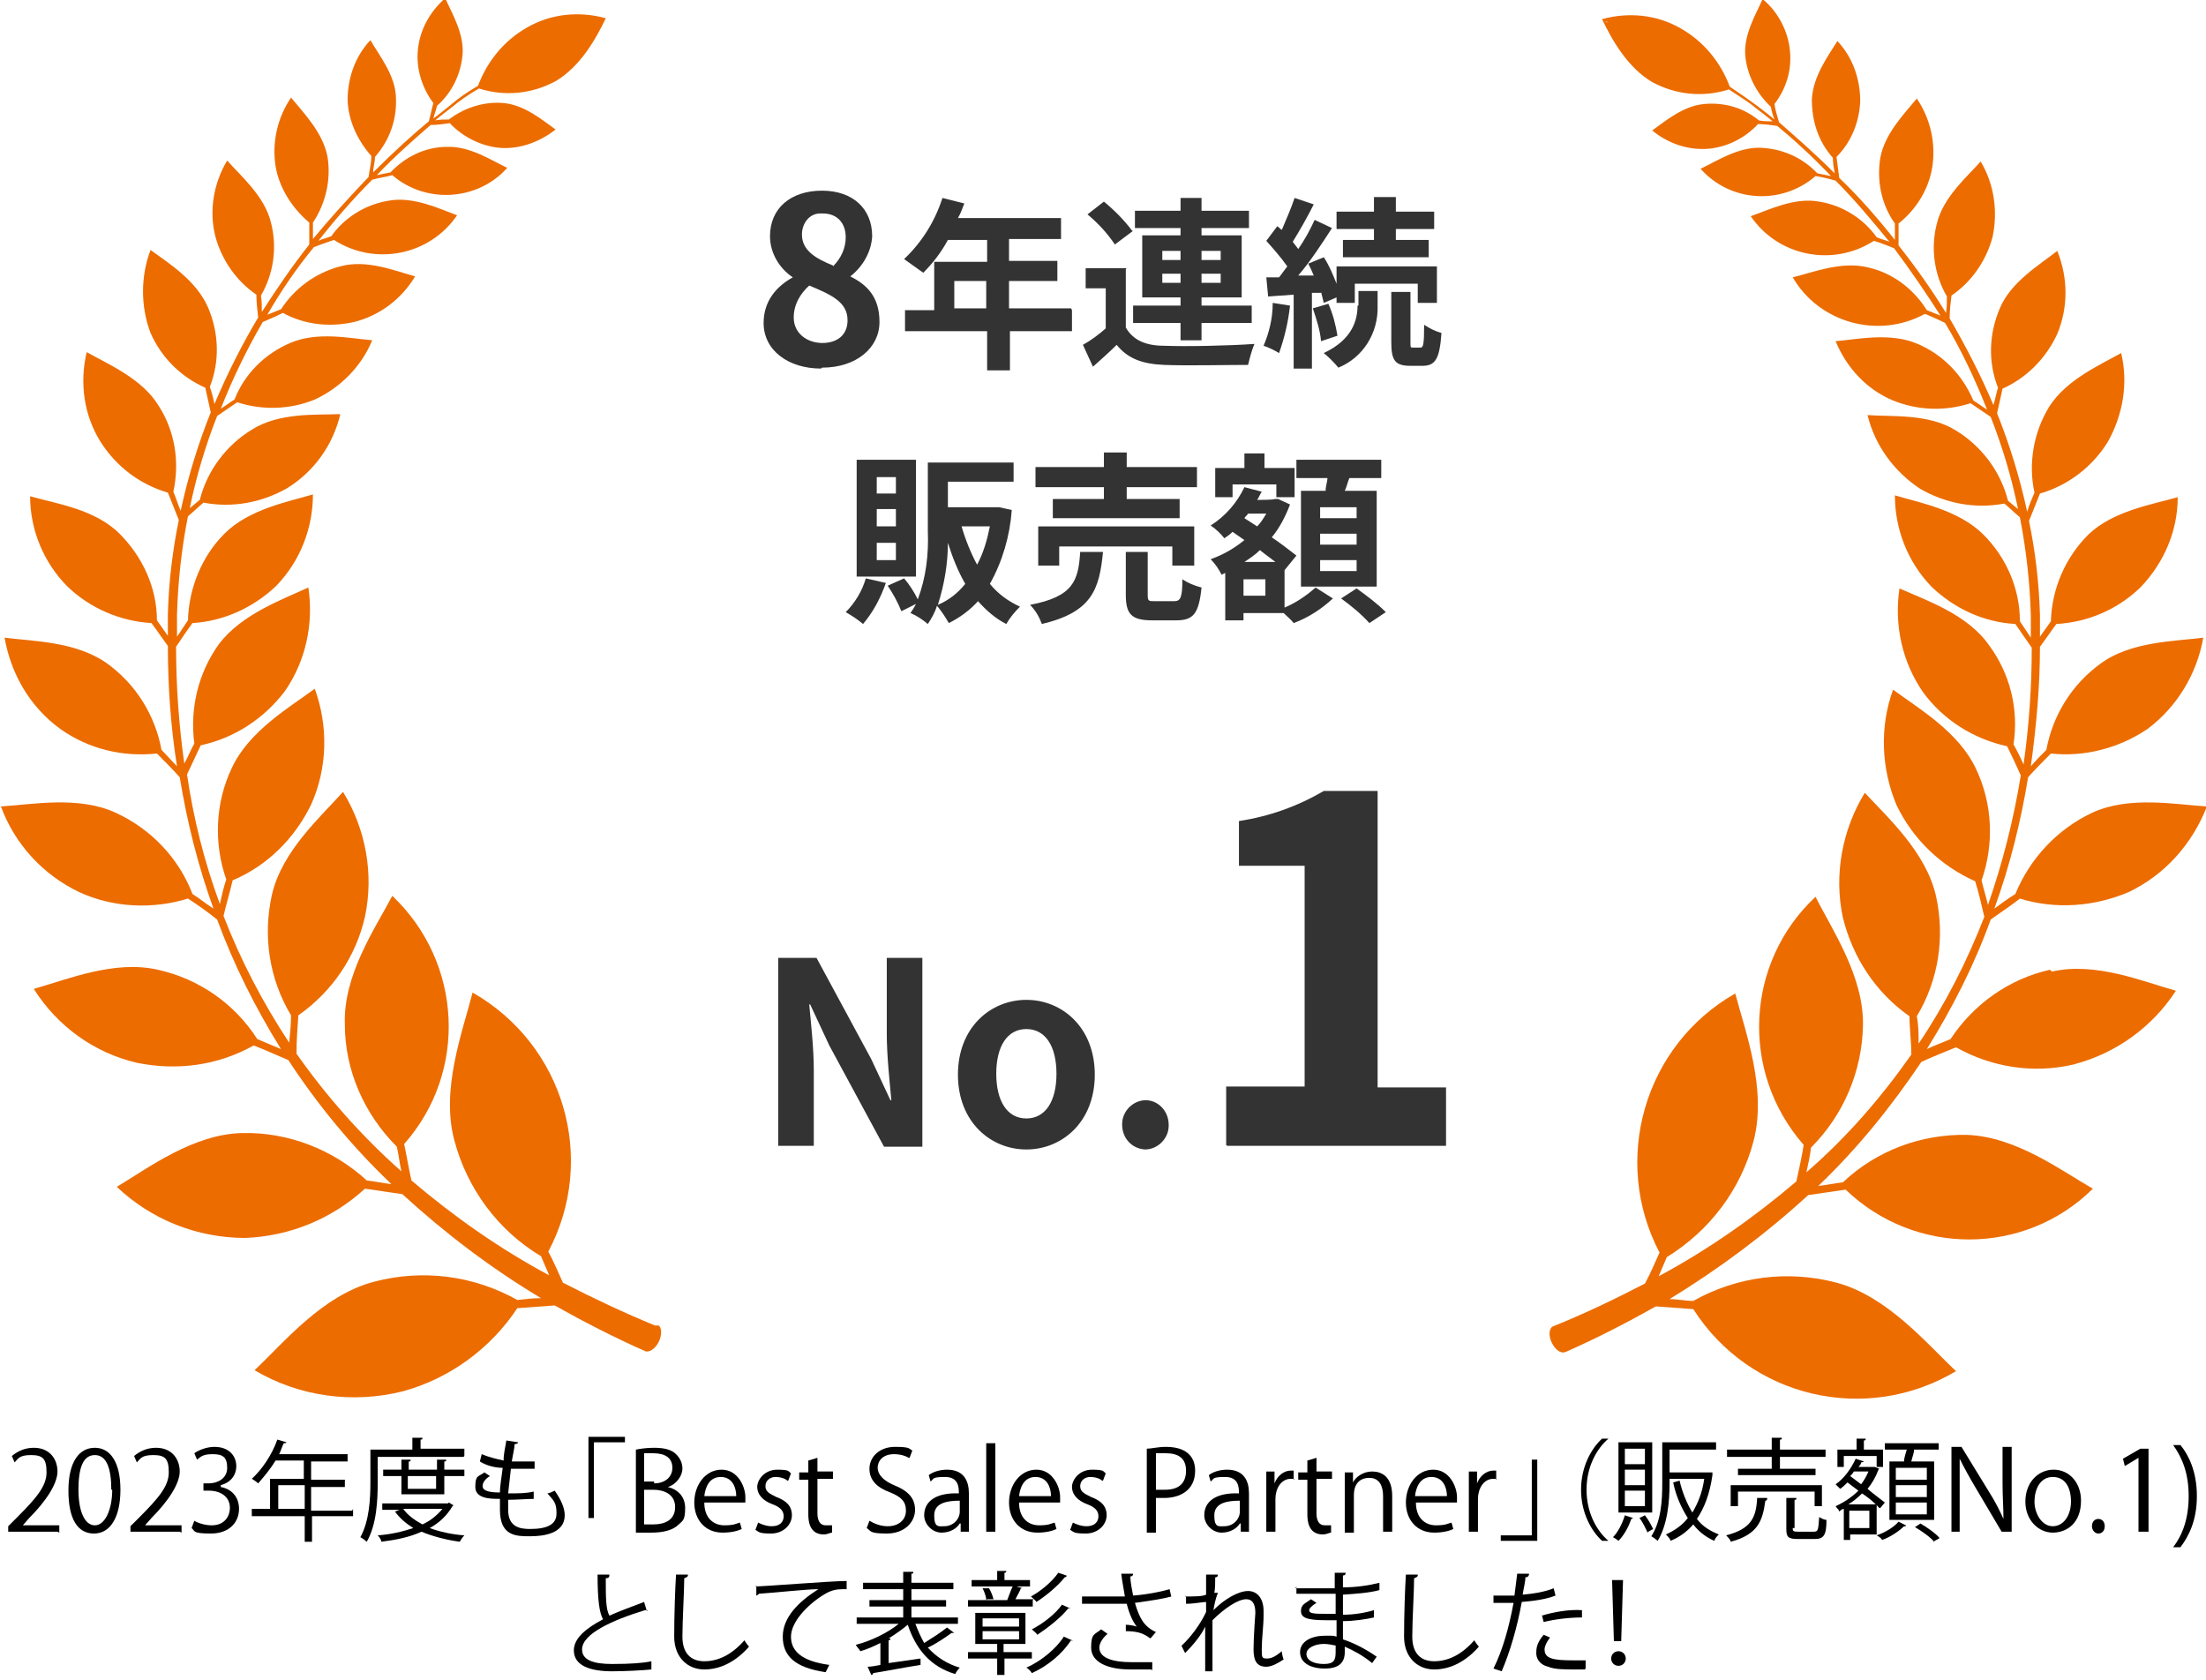
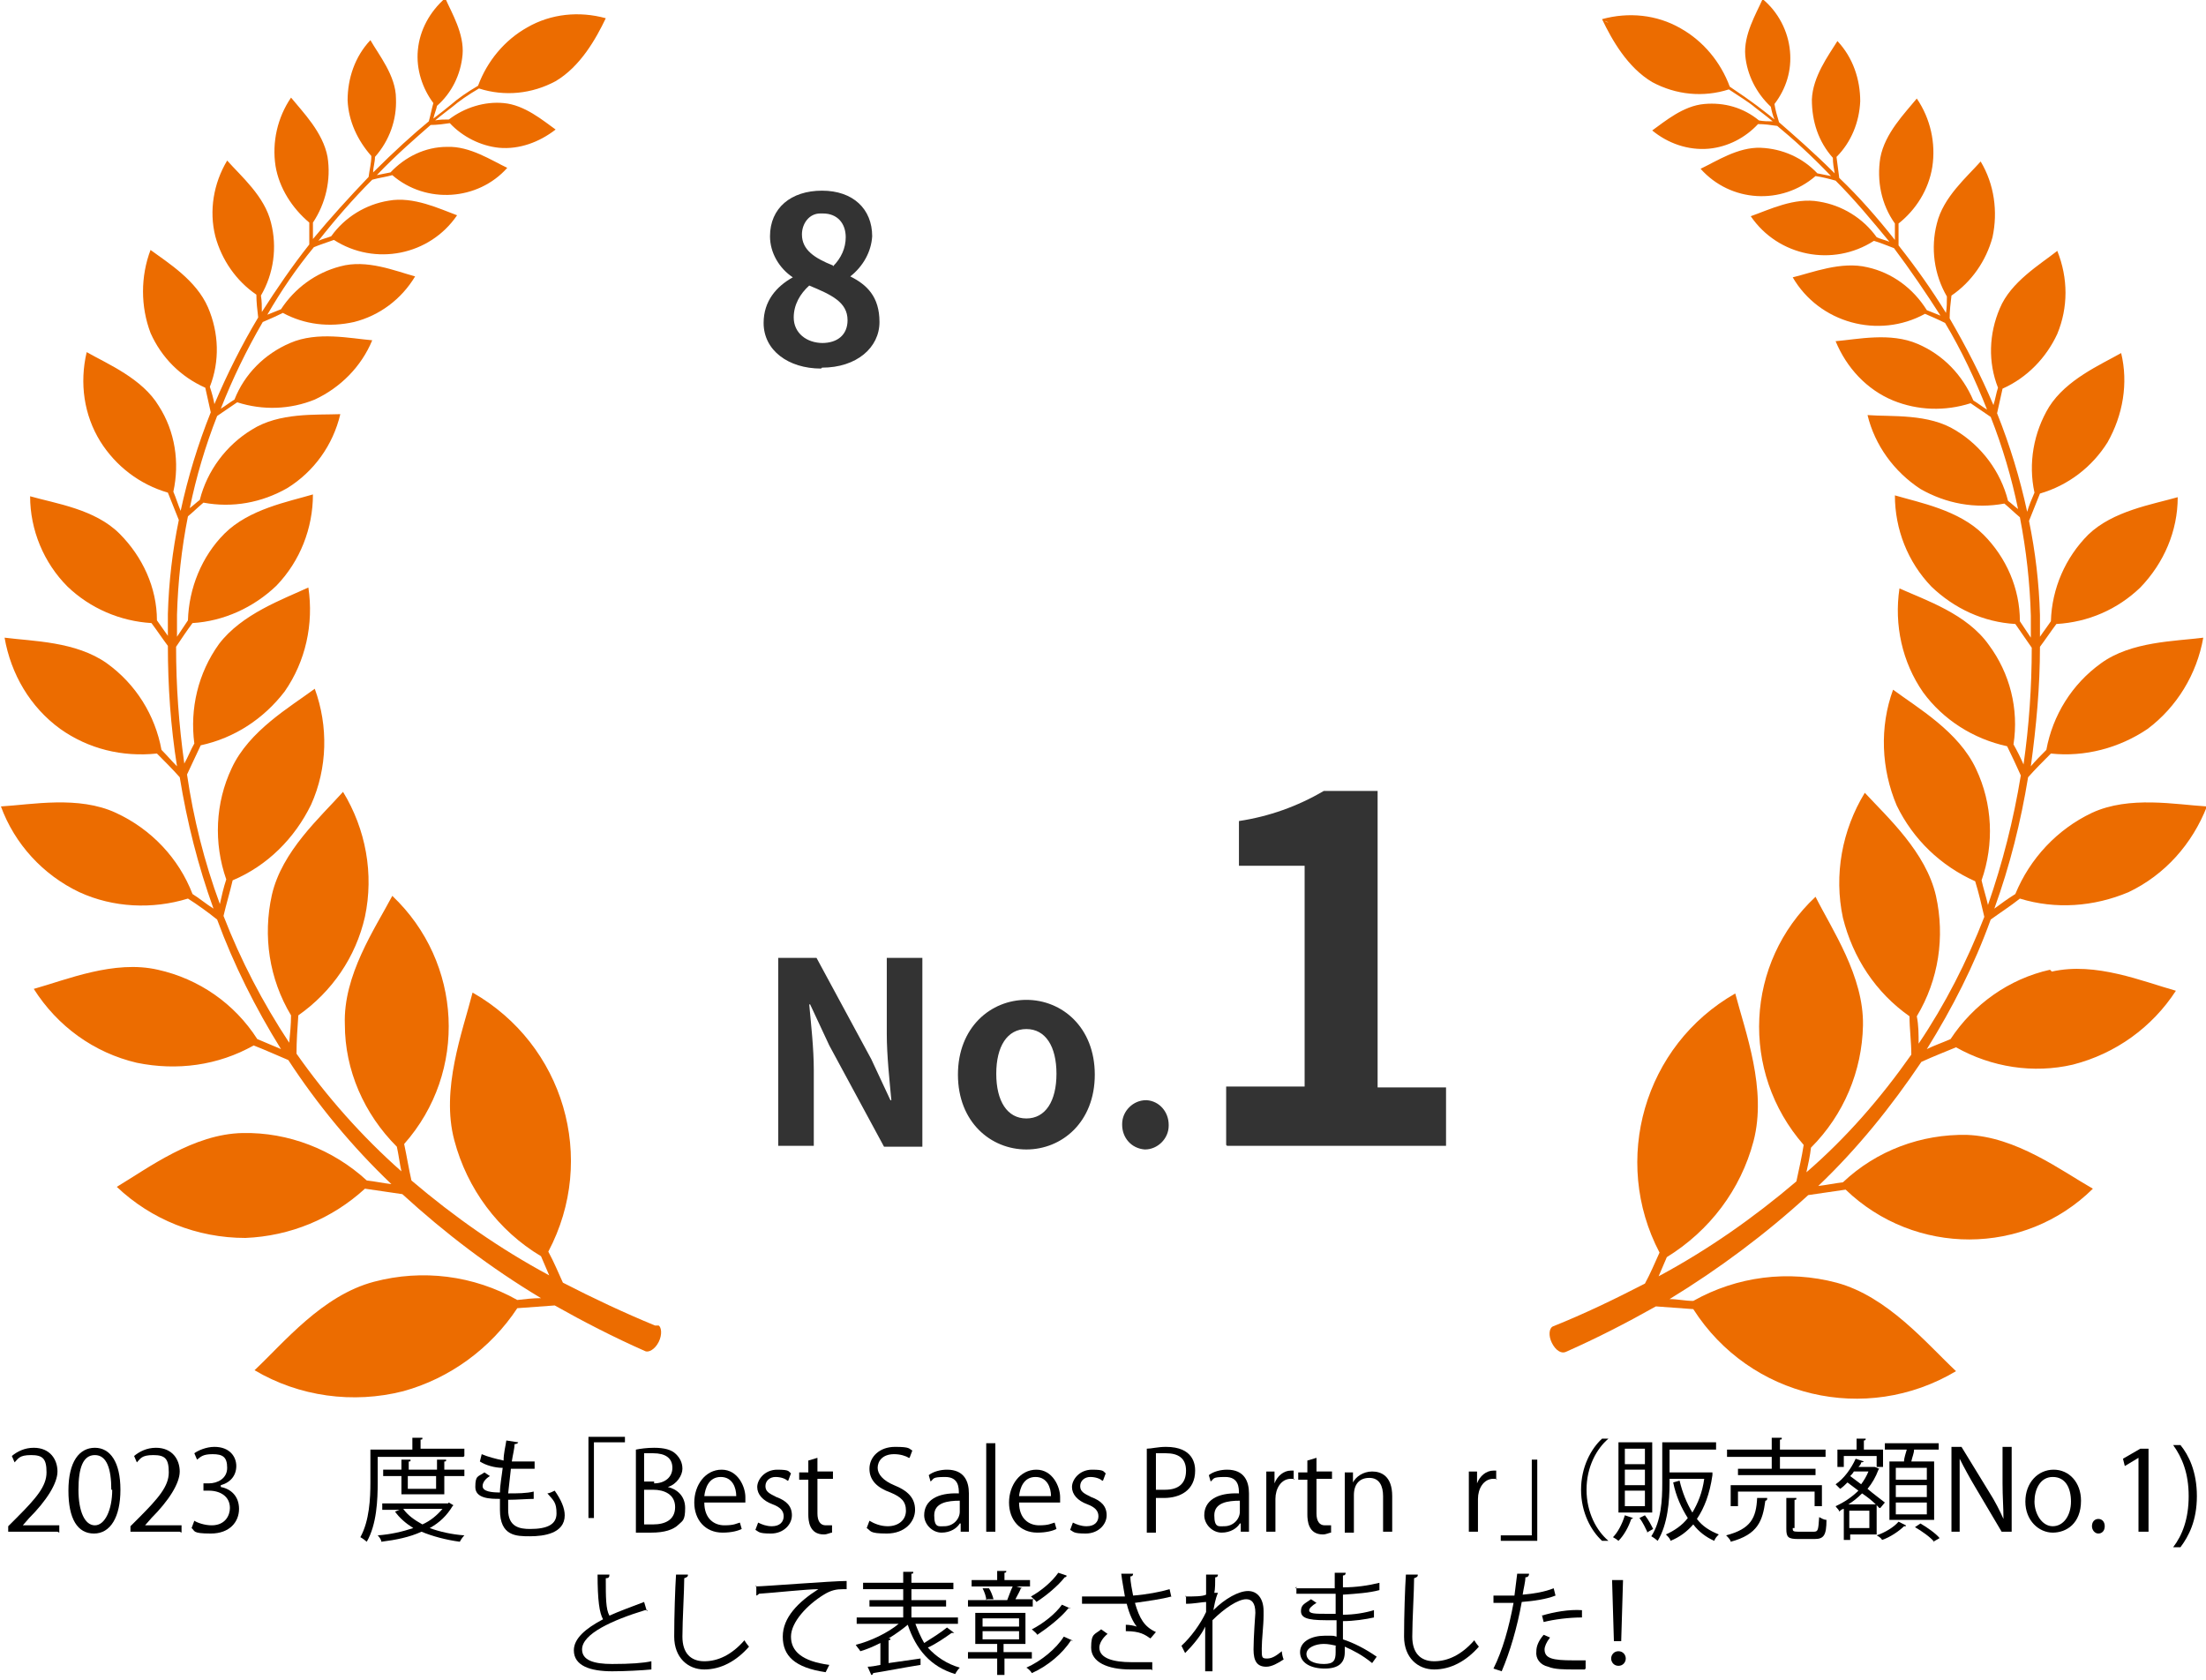
<svg xmlns="http://www.w3.org/2000/svg" id="_グループ_5953" data-name="グループ 5953" width="241.8" height="184.2" version="1.1" viewBox="0 0 241.8 184.2">
  <defs>
    <style>
      .cls-1 {
        fill: #000;
      }

      .cls-1, .cls-2, .cls-3 {
        stroke-width: 0px;
      }

      .cls-2 {
        fill: #ec6c00;
      }

      .cls-3 {
        fill: #333;
      }
    </style>
  </defs>
  <path id="_パス_5785" data-name="パス 5785" class="cls-2" d="M71.8,145.3s0,0,0,0h0c-3.4-1.4-6.8-3-10.1-4.7-.5-1.1-1-2.3-1.6-3.4,5.4-10.2,1.7-22.7-8.3-28.4-1.1,4.3-3.5,10.6-2,16.2,1.4,5.3,4.8,9.9,9.5,12.7.3.7.6,1.4.9,2.1-5.4-2.9-10.4-6.4-15.1-10.4-.3-1.3-.5-2.6-.8-4,7-7.9,6.4-19.9-1.3-27.2-1.9,3.6-5.4,8.7-5.2,14.1,0,5,2.1,9.8,5.7,13.4.2.9.3,1.8.5,2.7-4.3-3.8-8.2-8.2-11.5-12.9,0-1.4.1-2.8.2-4.2,3.7-2.6,6.3-6.4,7.3-10.8,1-4.7.1-9.6-2.4-13.7-2.5,2.8-6.7,6.5-7.8,11.3-1,4.5-.3,9.2,2.1,13.2,0,1-.1,2-.2,3-2.9-4.4-5.3-9-7.2-13.9.3-1.3.7-2.6,1-3.9,3.8-1.6,6.8-4.6,8.6-8.3,1.8-4,1.9-8.6.4-12.7-2.7,2-7.2,4.6-9.1,8.7-1.8,3.8-2,8.2-.6,12.2-.3.9-.5,1.8-.7,2.7-1.7-4.6-2.9-9.4-3.6-14.2.5-1.1,1-2.1,1.5-3.2,3.7-.8,6.9-2.9,9.2-5.9,2.3-3.3,3.2-7.4,2.6-11.4-2.8,1.3-7.3,2.9-9.8,6.2-2.3,3.2-3.2,7.1-2.7,10.9-.4.7-.7,1.5-1.1,2.2-.6-4.3-.9-8.5-.9-12.8.6-.9,1.2-1.8,1.8-2.6,3.4-.2,6.7-1.7,9.2-4.1,2.6-2.7,4-6.3,4-10-2.7.8-7,1.6-9.7,4.3-2.5,2.5-3.9,6-4,9.5-.4.6-.8,1.2-1.2,1.8,0-.8,0-1.6,0-2.4.1-3.6.5-7.3,1.2-10.8.6-.5,1.1-1,1.7-1.5,3.2.6,6.4,0,9.2-1.6,2.9-1.8,5-4.7,5.8-8.1-2.7.1-6.7-.2-9.7,1.7-2.8,1.7-4.9,4.5-5.7,7.7-.4.3-.7.6-1.1.9.7-3.4,1.7-6.8,3-10.1.7-.5,1.5-1,2.2-1.5,2.8.9,5.8.8,8.5-.3,2.8-1.3,5.1-3.6,6.3-6.5-2.4-.2-6-1-9,.3-2.8,1.2-5,3.4-6.1,6.2-.5.3-1,.7-1.5,1,1.3-3.3,2.8-6.4,4.6-9.5.7-.3,1.4-.6,2.2-1,2.4,1.3,5.1,1.6,7.8,1,2.8-.7,5.2-2.5,6.7-5-2.2-.6-5.3-1.9-8.2-1.1-2.7.7-5,2.4-6.5,4.7-.5.2-1,.4-1.5.6,1.5-2.6,3.2-5.1,5.1-7.4.7-.3,1.4-.5,2.2-.8,4.5,2.9,10.5,1.7,13.5-2.7-1.9-.7-4.8-2.1-7.5-1.6-2.5.4-4.8,1.8-6.3,3.9-.5.2-1,.3-1.4.5,1.8-2.3,3.8-4.6,5.9-6.7.7-.2,1.5-.3,2.2-.5,3.7,3.2,9.4,2.8,12.6-.8-1.7-.8-4.1-2.4-6.6-2.3-2.4,0-4.6,1.1-6.2,2.8-.5.1-1,.2-1.5.3,2.2-2.3,4.3-4.1,5.9-5.5h0c.7,0,1.4-.1,2.1-.2,1.4,1.5,3.4,2.5,5.4,2.7,2.2.2,4.4-.6,6.2-2-1.4-1-3.4-2.7-5.7-2.9-2.1-.2-4.3.5-6,1.8-.5,0-1,0-1.5.1.7-.6,1.4-1.1,1.9-1.5.7-.6,1.7-1.3,2.9-2,2.8.9,5.8.6,8.4-.8,2.7-1.6,4.4-4.6,5.5-6.9h.2c0,0-.2,0-.2,0-2.9-.8-6-.5-8.6,1-2.5,1.4-4.4,3.7-5.4,6.4-1.2.7-2.2,1.4-3,2.1-.5.4-1.1.9-1.9,1.5.1-.5.3-.9.4-1.4,1.6-1.4,2.6-3.4,2.8-5.6.2-2.3-1.2-4.6-1.9-6.2-1.7,1.5-2.8,3.5-3,5.7-.2,2.1.5,4.2,1.7,5.8-.2.7-.3,1.3-.5,2-1.7,1.4-3.8,3.3-6.1,5.6,0-.6.2-1.1.2-1.7,1.6-1.8,2.4-4.1,2.3-6.4,0-2.5-1.9-4.8-2.8-6.4-1.7,1.8-2.5,4.2-2.5,6.6.1,2.3,1.1,4.4,2.6,6.1,0,.8-.2,1.5-.3,2.3,0,0,0,0,0,0-2.1,2.2-4.2,4.5-6.1,6.8,0-.6,0-1.2,0-1.8,1.4-2.1,2-4.7,1.6-7.2-.5-2.7-2.7-4.9-4-6.5-1.5,2.2-2.1,4.9-1.7,7.5.4,2.4,1.8,4.6,3.7,6.2,0,.8,0,1.6,0,2.4-1.9,2.4-3.6,4.9-5.2,7.4,0-.6,0-1.2-.1-1.8,1.4-2.4,1.8-5.3,1.1-8-.7-2.9-3.3-5.1-4.8-6.8-1.5,2.5-2,5.5-1.3,8.3.7,2.6,2.3,4.9,4.5,6.4,0,.8.1,1.7.2,2.5-1.8,3-3.4,6.2-4.8,9.5-.1-.6-.3-1.3-.5-1.9,1.1-2.8,1-5.9-.2-8.7-1.3-3-4.4-4.9-6.3-6.3-1.1,2.9-1.1,6.2,0,9.1,1.2,2.7,3.3,4.8,6,6,.2.9.4,1.8.6,2.7-1.4,3.5-2.5,7.1-3.3,10.8-.3-.7-.5-1.4-.8-2.1.7-3.2.2-6.6-1.6-9.4-1.8-3-5.6-4.6-7.9-5.9-.8,3.4-.3,6.9,1.5,9.8,1.7,2.7,4.3,4.7,7.4,5.6.4,1,.8,2,1.2,3h0c-.7,3.4-1.1,6.8-1.2,10.3,0,.8,0,1.6,0,2.4-.4-.6-.8-1.1-1.2-1.7,0-3.6-1.6-7-4.1-9.5-2.7-2.7-7-3.3-9.8-4.1,0,3.7,1.5,7.3,4.1,9.9,2.5,2.4,5.8,3.8,9.2,4,.6.8,1.2,1.7,1.8,2.5,0,4.4.3,8.8,1,13.2-.6-.6-1.1-1.2-1.7-1.8-.7-3.8-2.8-7.2-6-9.5-3.4-2.4-8.1-2.4-11.2-2.8.7,4,2.8,7.6,6.1,10,3.1,2.2,6.8,3.1,10.6,2.7.8.8,1.7,1.7,2.5,2.6.8,4.9,2,9.7,3.7,14.4-.8-.5-1.5-1.1-2.3-1.6-1.5-3.9-4.5-7.1-8.4-8.9-4.1-1.9-9.2-.9-12.6-.7,1.5,4.1,4.6,7.5,8.6,9.4,3.7,1.7,8,1.9,11.9.7,1.1.7,2.2,1.5,3.2,2.3,1.8,4.9,4.2,9.7,7,14.2-.9-.4-1.7-.7-2.6-1.1-2.5-3.9-6.4-6.6-10.9-7.6-4.8-1.1-10,1.1-13.6,2.1,2.6,4.1,6.6,7,11.3,8.1,4.4.9,8.9.3,12.8-1.9,1.3.5,2.6,1.1,3.8,1.6,3.2,4.9,7,9.5,11.3,13.6-.9-.1-1.8-.3-2.7-.4-3.7-3.4-8.6-5.3-13.6-5.2-5.4.1-10.3,3.8-13.8,5.9,3.8,3.6,8.8,5.6,14.1,5.6,4.9-.2,9.5-2.1,13.1-5.4,1.4.2,2.8.4,4.1.6,4.7,4.3,9.7,8.1,15.2,11.4-.9,0-1.7.1-2.6.2-4.8-2.7-10.4-3.4-15.7-2-5.7,1.5-9.9,6.7-13.1,9.7,4.9,2.9,10.8,3.7,16.3,2.3,5.1-1.4,9.6-4.7,12.5-9.1,1.4-.1,2.7-.2,4.1-.3,3.2,1.8,6.5,3.5,9.9,5h0c.4.2,1.1-.2,1.5-1s.3-1.6,0-1.8M65.8,2.4l-.4.2.4-.2" />
  <path id="_パス_5786" data-name="パス 5786" class="cls-2" d="M224.7,106.3c-4.5,1-8.4,3.8-10.9,7.6-.9.4-1.8.7-2.6,1.1,2.8-4.5,5.2-9.2,7-14.2,1.1-.8,2.2-1.5,3.2-2.3,3.9,1.2,8.1.9,11.9-.7,4-1.9,7-5.3,8.6-9.4-3.4-.2-8.5-1.2-12.6.7-3.8,1.8-6.8,5-8.4,8.9-.8.5-1.5,1-2.3,1.6,1.7-4.7,2.9-9.5,3.7-14.4.8-.9,1.6-1.7,2.5-2.6,3.7.4,7.5-.6,10.6-2.7,3.2-2.4,5.4-6,6.1-10-3.1.4-7.9.4-11.2,2.8-3.2,2.3-5.3,5.7-6,9.5-.6.6-1.2,1.2-1.7,1.8.6-4.4,1-8.7,1-13.1.6-.8,1.2-1.7,1.8-2.5,3.5-.2,6.7-1.6,9.2-4,2.6-2.7,4.1-6.2,4.1-9.9-2.8.8-7.1,1.5-9.8,4.1-2.5,2.5-4,5.9-4.1,9.5-.4.6-.8,1.1-1.2,1.7,0-.8,0-1.6,0-2.4-.1-3.5-.5-6.9-1.2-10.3,0,0,0,0,0,0,.4-1,.8-2,1.2-3,3.1-.9,5.7-2.9,7.4-5.6,1.7-3,2.3-6.5,1.5-9.8-2.3,1.3-6,2.9-7.9,5.9-1.7,2.8-2.3,6.2-1.6,9.4-.3.7-.6,1.4-.8,2.1-.8-3.7-1.9-7.3-3.3-10.8.2-.9.4-1.8.6-2.7,2.7-1.2,4.8-3.4,6-6,1.2-2.9,1.2-6.1,0-9.1-1.9,1.5-5.1,3.4-6.3,6.3-1.2,2.8-1.3,5.9-.2,8.7-.2.6-.3,1.3-.5,1.9-1.4-3.3-3-6.4-4.8-9.5,0-.8.1-1.7.2-2.5,2.2-1.5,3.8-3.8,4.5-6.4.6-2.8.2-5.8-1.3-8.3-1.5,1.7-4.1,3.9-4.8,6.8-.7,2.7-.3,5.6,1.1,8,0,.6,0,1.2-.1,1.8-1.6-2.6-3.3-5-5.2-7.4,0-.8,0-1.6,0-2.4,1.9-1.5,3.3-3.7,3.7-6.2.4-2.6-.2-5.3-1.7-7.5-1.3,1.6-3.5,3.8-4,6.5-.4,2.5.1,5.1,1.6,7.2,0,.6,0,1.2,0,1.8-1.9-2.4-3.9-4.7-6.1-6.8,0,0,0,0,0,0-.1-.8-.2-1.5-.3-2.3,1.6-1.6,2.5-3.8,2.6-6.1,0-2.4-.8-4.8-2.5-6.6-1,1.6-2.7,3.9-2.8,6.4,0,2.4.7,4.6,2.3,6.4,0,.6.1,1.1.2,1.7-2.3-2.3-4.5-4.2-6.1-5.6-.2-.7-.4-1.3-.5-2,1.3-1.7,1.9-3.7,1.7-5.8-.2-2.2-1.3-4.3-3-5.7-.7,1.6-2.1,3.9-1.9,6.2.2,2.1,1.2,4.1,2.8,5.6.1.5.2.9.4,1.4-.7-.6-1.4-1.1-1.9-1.5-.8-.6-1.8-1.3-3-2.1-1-2.7-2.9-5-5.4-6.4-2.6-1.5-5.7-1.8-8.6-1h-.2c0,0,.2,0,.2,0,1.1,2.3,2.8,5.3,5.5,6.9,2.6,1.4,5.6,1.7,8.4.8,1.2.8,2.2,1.4,2.9,2,.5.4,1.2.9,1.9,1.5-.5,0-1,0-1.5-.1-1.7-1.4-3.8-2-6-1.8-2.3.2-4.3,1.9-5.7,2.9,1.7,1.4,3.9,2.2,6.2,2,2.1-.2,4-1.2,5.4-2.7.7,0,1.4.1,2.1.2h0c1.7,1.4,3.7,3.2,5.9,5.5-.5-.1-1-.2-1.5-.3-1.6-1.7-3.8-2.7-6.2-2.8-2.5-.1-4.9,1.5-6.6,2.3,3.3,3.7,8.9,4,12.6.8.7.1,1.5.3,2.2.5,2.1,2.1,4,4.4,5.9,6.7-.5-.2-1-.3-1.4-.5-1.5-2.1-3.8-3.5-6.3-3.9-2.7-.5-5.5.9-7.5,1.6,3,4.4,9,5.6,13.5,2.7.7.2,1.4.5,2.2.8,1.8,2.4,3.5,4.9,5.1,7.4-.5-.2-1-.4-1.5-.6-1.5-2.4-3.8-4.1-6.5-4.7-2.9-.7-6.1.6-8.2,1.1,2.9,5,9.4,6.8,14.5,4,.7.3,1.4.6,2.2,1,1.8,3,3.3,6.2,4.6,9.5-.5-.3-1-.7-1.5-1-1.2-2.8-3.3-5-6.1-6.2-3-1.3-6.6-.5-9-.3,1.2,2.9,3.4,5.3,6.3,6.5,2.7,1.1,5.7,1.2,8.5.3.7.5,1.5,1,2.2,1.5,1.3,3.3,2.3,6.7,3,10.1-.4-.3-.7-.6-1.1-.9-.8-3.2-2.9-6-5.7-7.7-3-1.9-7.1-1.5-9.7-1.7.8,3.3,2.9,6.2,5.8,8.1,2.8,1.6,6,2.2,9.2,1.6.6.5,1.1,1,1.7,1.5.7,3.6,1.1,7.2,1.2,10.8,0,.8,0,1.6,0,2.4-.4-.6-.8-1.2-1.2-1.8,0-3.6-1.5-7-4-9.5-2.7-2.7-7-3.5-9.7-4.3,0,3.7,1.4,7.3,4,10,2.5,2.4,5.7,3.9,9.2,4.1.6.9,1.2,1.7,1.8,2.6,0,4.3-.3,8.6-.9,12.8-.3-.7-.7-1.5-1.1-2.2.6-3.9-.4-7.8-2.7-10.9-2.4-3.4-6.9-4.9-9.8-6.2-.6,4,.3,8.1,2.6,11.4,2.2,3,5.5,5.1,9.2,5.9.5,1,1,2.1,1.5,3.2-.8,4.9-2,9.6-3.6,14.2-.2-.9-.5-1.8-.7-2.7,1.4-4,1.2-8.4-.6-12.2-1.9-4.1-6.4-6.7-9.1-8.7-1.5,4.1-1.3,8.7.4,12.7,1.8,3.7,4.8,6.6,8.6,8.3.4,1.3.7,2.6,1,3.9-1.9,4.9-4.3,9.6-7.2,13.9,0-1,0-2-.2-3,2.4-4,3.1-8.7,2.1-13.2-1.1-4.8-5.3-8.6-7.8-11.3-2.5,4.1-3.4,9-2.4,13.7,1.1,4.4,3.6,8.2,7.3,10.8,0,1.4.2,2.8.2,4.2-3.3,4.7-7.1,9.1-11.5,12.9.2-.9.4-1.8.5-2.7,3.6-3.6,5.6-8.4,5.7-13.4.1-5.4-3.4-10.5-5.2-14.1-7.7,7.2-8.3,19.2-1.3,27.2-.2,1.3-.5,2.6-.8,4-4.7,4-9.7,7.5-15.1,10.4.3-.7.6-1.4.9-2.1,4.7-2.9,8.1-7.4,9.5-12.7,1.5-5.7-.9-12-2-16.2-10,5.7-13.6,18.3-8.3,28.4-.5,1.1-1,2.3-1.6,3.4-3.3,1.7-6.6,3.3-10.1,4.7h0s0,0,0,0c-.4.2-.5,1-.1,1.8s1,1.2,1.5,1h0c3.4-1.5,6.7-3.2,9.9-5,1.4.1,2.7.2,4.1.3,6.2,9.7,18.9,12.7,28.8,6.8-3.2-3-7.5-8.2-13.1-9.7-5.3-1.4-10.9-.7-15.7,2-.9,0-1.7-.2-2.6-.2,5.4-3.3,10.5-7.1,15.2-11.4,1.4-.2,2.8-.4,4.1-.6,7.6,7.3,19.6,7.3,27.1-.1-3.5-2-8.4-5.7-13.8-5.9-5-.1-9.9,1.7-13.6,5.2-.9.1-1.8.3-2.7.4,4.3-4.1,8-8.7,11.3-13.6,1.3-.6,2.6-1.1,3.8-1.6,3.9,2.2,8.5,2.9,12.8,1.9,4.7-1.2,8.7-4.1,11.3-8.1-3.6-1-8.8-3.2-13.6-2.1M176.3,2.5l-.4-.2c.1,0,.3.1.4.2" />
  <g id="_グループ_5950" data-name="グループ 5950">
-     <path id="_パス_7117" data-name="パス 7117" class="cls-3" d="M104.6,33.8v-3h3.5v3h-3.5ZM117.4,33.8h-6.8v-3h5.3v-2.2h-5.3v-2.4h5.7v-2.3h-11.3c.3-.5.5-1.1.7-1.6l-2.4-.6c-.8,2.5-2.2,4.8-4.2,6.7.7.5,1.4,1,2.1,1.5,1.1-1.1,2-2.3,2.7-3.6h4.3v2.4h-5.8v5.3h-3.2v2.3h9v4.3h2.5v-4.3h6.8v-2.3ZM127.4,31v-1h2v1h-2ZM127.4,27.5h2v1h-2v-1ZM133.8,27.5v1h-2.1v-1h2.1ZM133.8,31h-2.1v-1h2.1v1ZM129.4,37.3h2.3v-1.9h5.5v-1.9h-5.5v-.9h4.4v-6.8h-4.4v-.8h5.2v-1.9h-5.2v-1.4h-2.3v1.4h-5v1.9h5v.8h-4.2v6.8h4.2v.9h-5.2v1.9h5.2v1.9ZM124.1,25.3c-.9-1.2-2-2.3-3.1-3.2l-1.8,1.4c1.2,1,2.2,2.1,3,3.3l2-1.5ZM123.5,29.4h-4.5v2.2h2.2v4.4c-.8.7-1.6,1.3-2.5,1.8l1.1,2.4c1-.9,1.8-1.6,2.6-2.4,1.2,1.5,2.8,2.1,5.2,2.2,2.4.1,6.7,0,9.2,0,.2-.8.4-1.6.7-2.3-2.8.2-7.5.3-9.9.2-2,0-3.4-.6-4.2-2v-6.4ZM150.6,26.3h-3.4v1.9h9.4v-1.9h-3.6v-1.2h4.2v-1.9h-4.2v-1.6h-2.4v1.6h-4.1v1.9h4.1v1.2ZM139.5,33.3c0,1.6-.4,3.2-1,4.6.6.2,1.2.5,1.7.8.6-1.7,1-3.4,1.2-5.2l-1.9-.3ZM144.8,32c.1.4.2.8.3,1.2l1.4-.6v.6h2v-2.1h6.9v2.1h2.1v-4h-11v1.9c-.4-1-.8-2-1.4-2.9l-1.7.7c.2.4.4.8.6,1.3h-1.7c1.3-1.5,2.6-3.5,3.7-5.2l-1.9-.9c-.5,1.1-1.1,2.2-1.8,3.2-.2-.3-.4-.5-.6-.8.8-1.3,1.6-2.7,2.3-4.1l-2.1-.7c-.4,1.2-.9,2.3-1.4,3.5-.2-.1-.3-.3-.5-.4l-1.2,1.6c.8.9,1.6,1.8,2.3,2.8-.3.4-.6.8-.9,1.2h-1.4c0,0,.2,2.1.2,2.1l2.8-.2v8.1h2v-8.3h1ZM143.9,33.8c.4,1.2.8,2.4.9,3.6l1.8-.6c-.2-1.2-.5-2.4-1-3.5l-1.7.5ZM148.8,33.5c0,1.5-.5,3.7-3.7,5.2.6.5,1.1,1,1.6,1.6,2.7-1.1,4.4-3.8,4.3-6.8v-1.6h-2.1v1.6ZM154.9,38.1c-.3,0-.3,0-.3-.6v-5.5h-2.1v5.5c0,2,.4,2.6,2.1,2.6h1.3c1.4,0,1.9-.7,2.1-3.6-.7-.2-1.3-.5-1.9-.9,0,2.2-.1,2.5-.4,2.5h-.7ZM98.2,54.1h-2.1v-1.8h2.1v1.8ZM98.2,57.7h-2.1v-1.9h2.1v1.9ZM98.2,61.4h-2.1v-1.9h2.1v1.9ZM100.4,50.4h-6.5v12.8h6.5v-12.8ZM94.9,63.4c-.4,1.4-1.2,2.7-2.2,3.7.7.4,1.3.8,1.9,1.3,1.1-1.3,1.9-2.8,2.5-4.5l-2.2-.5ZM102.8,66.3c.7-2.2,1.1-4.5,1.1-6.8.5,1.6,1.1,3.1,1.9,4.5-.8,1-1.8,1.8-3,2.3ZM108.5,57.7c-.3,1.5-.7,2.9-1.4,4.2-.7-1.3-1.3-2.8-1.7-4.2h3.1ZM109.6,55.6h-.4s-5.3,0-5.3,0v-2.8h7.2v-2.1h-9.4v7.5c.1,2.6-.2,5.1-1.1,7.5-.4-.8-.9-1.6-1.5-2.3l-1.8.8c.6.9,1.1,1.8,1.5,2.8l1.6-.8c-.2.4-.4.7-.6,1,.7.3,1.3.7,1.9,1.2.4-.6.8-1.3,1-2,.5.6.9,1.2,1.3,1.9,1.2-.6,2.3-1.4,3.2-2.4.9,1,1.9,1.9,3.1,2.5.4-.7.9-1.3,1.5-1.9-1.3-.6-2.4-1.4-3.3-2.5,1.4-2.5,2.2-5.3,2.4-8.1l-1.4-.3ZM121,54.7h-5.6v2.1h13.9v-2.1h-5.8v-1.3h7.7v-2.2h-7.7v-1.6h-2.5v1.6h-7.5v2.2h7.5v1.3ZM130.9,62v-4.3h-17.1v4.3h2.3v-2.1h12.4v2.1h2.4ZM118.4,60.5c-.2,3.1-.7,4.9-5.5,5.8.6.6,1,1.3,1.3,2.1,5.5-1.3,6.3-3.8,6.7-7.9h-2.5ZM126.6,65.9c-.7,0-.8,0-.8-.7v-4.7h-2.4v4.7c0,2.1.6,2.8,2.9,2.8h2.6c1.9,0,2.5-.7,2.8-3.6-.8-.2-1.5-.5-2.1-.9,0,2-.2,2.4-.9,2.4h-2ZM148.7,56.8h-4v-1.2h4v1.2ZM148.7,59.7h-4v-1.2h4v1.2ZM148.7,62.6h-4v-1.2h4v1.2ZM142.6,53.8v10.5h8.3v-10.5h-3.5c.2-.4.3-.9.5-1.4h3.5v-2h-9.3v2h3.4c0,.4-.2.9-.2,1.4h-2.5ZM135.1,53.1h4.8v1.4h2v-3.2h-3.3v-1.6h-2.2v1.6h-3.2v3.2h1.9v-1.4ZM138.7,65.3h-2.4v-1.8h2.4v1.8ZM136.4,61.6c.6-.4,1.2-.8,1.7-1.3.6.5,1.2.9,1.7,1.3h-3.4ZM138.8,56.3c-.3.5-.6,1-1,1.4l-1.4-.9c.1-.2.3-.3.4-.5h1.9ZM140.8,62.5h0s1.3-1.6,1.3-1.6c-.9-.7-1.8-1.4-2.7-2,.9-1.1,1.5-2.3,2-3.6l-1.3-.6h-.4c0,.1-1.9.1-1.9.1.2-.3.3-.6.5-.9l-1.9-.5c-.8,1.7-2.1,3.2-3.7,4.2.6.4,1.1.9,1.5,1.4.3-.2.6-.4.9-.7l1.3.9c-1.1.9-2.3,1.6-3.7,2.1.5.5.9,1.1,1.2,1.7l.4-.2v5.2h2v-.8h4.4c.4.4.8.7,1.1,1.1,1.6-.6,3-1.5,4.3-2.7l-1.9-1.2c-1,.9-2.2,1.7-3.4,2.2v-4.1ZM147,65.6c1.1.8,2.2,1.7,3.1,2.7l1.8-1.2c-1-1-2.1-1.8-3.2-2.6l-1.7,1.1Z" />
    <path id="_パス_7116" data-name="パス 7116" class="cls-3" d="M85.3,125.6h3.9v-8.3c0-2.4-.3-5-.5-7.2h.1l2.1,4.5,6,11.1h4.2v-20.7h-3.9v8.3c0,2.4.3,5.1.5,7.3h-.1l-2.1-4.5-6-11.1h-4.2v20.7ZM112.5,126c3.9,0,7.5-3,7.5-8.2s-3.6-8.2-7.5-8.2-7.5,3-7.5,8.2,3.6,8.2,7.5,8.2ZM112.5,122.6c-2.1,0-3.3-1.9-3.3-4.9s1.2-4.9,3.3-4.9,3.3,1.9,3.3,4.9-1.2,4.9-3.3,4.9ZM125.5,126c1.4,0,2.6-1.2,2.6-2.6,0,0,0,0,0-.1,0-1.4-1-2.6-2.4-2.7,0,0,0,0-.1,0-1.4,0-2.6,1.2-2.6,2.6,0,0,0,0,0,.1,0,1.4,1,2.6,2.5,2.7,0,0,0,0,0,0ZM134.5,125.6h24v-6.4h-7.5v-32.5h-5.9c-2.9,1.7-6,2.8-9.3,3.3v4.9h7.2v24.2h-8.6v6.4Z" />
  </g>
  <path id="_パス_7118" data-name="パス 7118" class="cls-3" d="M90.1,40.3c3.8,0,6.3-2.2,6.3-5s-1.4-4.1-3.2-5h0c1.4-1.1,2.3-2.7,2.4-4.4,0-3-2.1-5-5.5-5s-5.7,1.9-5.7,5c0,1.8,1,3.5,2.5,4.5h0c-1.8,1-3.2,2.6-3.2,5,0,3,2.7,5,6.3,5ZM91.3,29.1c-2-.8-3.4-1.7-3.4-3.4,0-1.2.8-2.3,2-2.3,0,0,.2,0,.3,0,1.6,0,2.5,1.1,2.5,2.6,0,1.2-.5,2.3-1.4,3.2ZM90.2,37.6c-1.8,0-3.2-1.1-3.2-2.8,0-1.4.7-2.6,1.7-3.5,2.4,1,4.2,1.8,4.2,3.8,0,1.6-1.1,2.5-2.8,2.5Z" />
  <g>
    <path class="cls-1" d="M6.3,167.9H.9v-.6l.9-.9c2.2-2.2,3.3-3.5,3.3-5s-.4-1.9-1.7-1.9-1.4.4-1.8.8l-.3-.7c.6-.5,1.4-.9,2.4-.9,1.8,0,2.6,1.3,2.6,2.6s-1.2,3.2-3.1,5.1l-.7.8h0s4,0,4,0v.8Z" />
    <path class="cls-1" d="M7.5,163.4c0-3.2,1.2-4.7,2.9-4.7s2.8,1.6,2.8,4.6-1.1,4.8-2.9,4.8-2.8-1.6-2.8-4.7ZM12.2,163.3c0-2.3-.5-3.8-1.8-3.8s-1.8,1.4-1.8,3.8.7,3.9,1.8,3.9,1.9-1.7,1.9-3.9Z" />
    <path class="cls-1" d="M19.7,167.9h-5.4v-.6l.9-.9c2.2-2.2,3.3-3.5,3.3-5s-.4-1.9-1.7-1.9-1.4.4-1.8.8l-.3-.7c.6-.5,1.4-.9,2.4-.9,1.8,0,2.6,1.3,2.6,2.6s-1.2,3.2-3.1,5.1l-.7.8h0s4,0,4,0v.8Z" />
    <path class="cls-1" d="M24.2,163c1.1.2,2,1,2,2.4s-1,2.7-3.1,2.7-1.7-.3-2.1-.6l.3-.8c.3.2,1.1.5,1.9.5,1.5,0,2-1.1,2-1.9,0-1.3-1.1-1.9-2.3-1.9h-.6v-.8h.6c.9,0,2-.5,2-1.7s-.5-1.5-1.6-1.5-1.3.3-1.7.6l-.3-.7c.4-.3,1.3-.7,2.2-.7,1.7,0,2.4,1.1,2.4,2.1s-.6,1.8-1.7,2.1h0Z" />
-     <path class="cls-1" d="M38.7,165.4v.8h-4.5v2.8h-.8v-2.8h-5.8v-.8h2v-3.3h3.7v-2h-3.1c-.6,1-1.3,1.8-1.9,2.5-.1-.1-.5-.4-.7-.5,1.1-1,2.2-2.6,2.8-4.3l1,.3c0,.1-.2.1-.3.1-.2.4-.3.8-.5,1.2h7.5v.8h-4v2h3.7v.8h-3.7v2.6h4.5ZM30.5,165.4h2.9v-2.6h-2.9v2.6Z" />
    <path class="cls-1" d="M50.8,159.7h-9.4v2.8c0,1.9-.1,4.6-1.2,6.5-.1-.1-.5-.4-.7-.5,1-1.8,1.1-4.3,1.1-6v-3.6h4.6v-1.3h1.1c0,.2,0,.2-.2.2v1h4.8v.8ZM49.2,164.7l.5.3c0,0,0,0-.1.1-.6,1-1.4,1.8-2.5,2.4,1.1.4,2.4.7,3.8.8-.2.2-.4.5-.5.7-1.5-.2-3-.6-4.2-1.1-1.3.6-2.8.9-4.4,1.1,0-.2-.2-.5-.4-.7,1.4-.1,2.7-.4,3.9-.8-.8-.5-1.5-1.1-2-1.8l.5-.2h-1.9v-.7h7.2ZM48.6,163.8h-4.6v-2h-2v-.7h2v-1.1h1c0,.2,0,.2-.2.2v.9h3.1v-1.1h1c0,.2,0,.2-.2.2v.9h2.2v.7h-2.2v2ZM44.2,165.4c.5.7,1.2,1.2,2.1,1.7.9-.4,1.6-1,2.2-1.7h-4.3ZM47.8,161.8h-3.1v1.4h3.1v-1.4Z" />
    <path class="cls-1" d="M58.6,164.3c-.8,0-1.9.1-2.9.1,0,.4,0,.9,0,1.1,0,1.9,1.3,2.1,2.4,2.1,1.9,0,2.9-.5,2.9-1.7s-.3-1.4-1-2.2c.2,0,.6-.2.8-.3.7,1,1.1,1.9,1.1,2.7,0,2-2.3,2.3-3.8,2.3s-3.3,0-3.3-2.9,0-.9,0-1.2c-1,0-2.7,0-2.7-1.3s.3-1.1,1-1.6l.6.4c-.5.3-.8.7-.8,1.1,0,.6,1,.7,1.9.7,0-.8.2-1.8.3-2.7-.9,0-1.9-.3-2.5-.7l.2-.8c.7.3,1.5.5,2.4.7,0-.8.2-1.5.3-2.2l1.3.2c0,.1-.2.2-.4.2,0,.5-.2,1.2-.3,1.9.4,0,.7,0,1.1,0s.9,0,1.4,0v.8c-.4,0-.8,0-1.2,0s-.9,0-1.4,0c-.1.9-.2,1.8-.3,2.7,1,0,2,0,2.8-.2v.8Z" />
    <path class="cls-1" d="M64.5,166.4v-8.9h4v.6h-3.4v8.3h-.6Z" />
    <path class="cls-1" d="M73.2,163c.9.2,1.9.9,1.9,2.3s-.3,1.4-.7,1.8c-.6.6-1.6.9-3,.9s-1.3,0-1.7,0v-9.1c.5-.1,1.2-.2,2-.2,1.1,0,1.9.2,2.4.7.4.4.7.9.7,1.6s-.6,1.7-1.6,2h0ZM71.7,162.6c1.2,0,2-.7,2-1.7h0c0-1.1-.8-1.6-2.1-1.6s-.8,0-1,0v3.1h1.1ZM70.6,167.1c.2,0,.6,0,1,0,1.3,0,2.4-.5,2.4-1.9s-1.2-1.9-2.4-1.9h-1v3.7Z" />
    <path class="cls-1" d="M81.3,167.6c-.4.2-1.1.4-2.1.4-1.9,0-3.1-1.4-3.1-3.3s1.2-3.6,3-3.6,2.6,1.9,2.6,3,0,.4,0,.6h-4.5c0,1.8,1.1,2.5,2.2,2.5s1.3-.2,1.7-.3l.2.7ZM80.7,164c0-.9-.4-2.1-1.7-2.1s-1.7,1.2-1.8,2.1h3.5Z" />
    <path class="cls-1" d="M86.3,162.3c-.2-.2-.7-.4-1.3-.4s-1.1.4-1.1,1,.4.8,1.2,1.2c1.1.4,1.7,1,1.7,2s-.9,2-2.3,2-1.3-.2-1.7-.4l.3-.8c.4.2.9.4,1.5.4.9,0,1.3-.5,1.3-1.1s-.4-1-1.2-1.3c-1.1-.4-1.7-1.1-1.7-1.9s.8-1.9,2.2-1.9,1.2.2,1.5.4l-.3.8Z" />
    <path class="cls-1" d="M88.6,160.1l1-.3v1.5h1.7v.8h-1.7v3.8c0,.8.3,1.3.9,1.3s.5,0,.7,0v.8c-.2,0-.5.2-.9.2-1.6,0-1.7-1.5-1.7-2.2v-3.8h-1v-.8h1v-1.2Z" />
    <path class="cls-1" d="M99.6,159.8c-.3-.2-.9-.4-1.6-.4-1.3,0-1.8.8-1.8,1.5s.6,1.4,1.8,1.9c1.5.6,2.3,1.4,2.3,2.7s-1.1,2.6-3.1,2.6-1.7-.3-2.2-.6l.3-.8c.5.3,1.2.6,2,.6,1.2,0,2-.7,2-1.7s-.5-1.5-1.7-2c-1.4-.5-2.3-1.3-2.3-2.6s1.1-2.4,2.8-2.4,1.5.2,1.9.4l-.3.8Z" />
    <path class="cls-1" d="M106.2,166.3c0,.5,0,1.1,0,1.6h-.9v-.9h-.1c-.3.5-1,1-2,1s-1.9-.9-1.9-1.9c0-1.6,1.4-2.5,3.8-2.4,0-.6,0-1.8-1.5-1.8s-1.2.2-1.6.5l-.2-.7c.5-.4,1.3-.6,2-.6,1.9,0,2.4,1.3,2.4,2.6v2.6ZM105.2,164.5c-1.3,0-2.8.2-2.8,1.6s.5,1.2,1.1,1.2c1,0,1.7-.8,1.7-1.6v-1.3Z" />
-     <path class="cls-1" d="M109.1,167.9h-1v-9.7h1v9.7Z" />
+     <path class="cls-1" d="M109.1,167.9h-1v-9.7h1Z" />
    <path class="cls-1" d="M115.8,167.6c-.4.2-1.1.4-2.1.4-1.9,0-3.1-1.4-3.1-3.3s1.2-3.6,3-3.6,2.6,1.9,2.6,3,0,.4,0,.6h-4.5c0,1.8,1.1,2.5,2.2,2.5s1.3-.2,1.7-.3l.2.7ZM115.2,164c0-.9-.4-2.1-1.7-2.1s-1.7,1.2-1.8,2.1h3.5Z" />
    <path class="cls-1" d="M120.8,162.3c-.2-.2-.7-.4-1.3-.4s-1.1.4-1.1,1,.4.8,1.2,1.2c1.1.4,1.7,1,1.7,2s-.9,2-2.3,2-1.3-.2-1.7-.4l.3-.8c.4.2.9.4,1.5.4.9,0,1.3-.5,1.3-1.1s-.4-1-1.2-1.3c-1.1-.4-1.7-1.1-1.7-1.9s.8-1.9,2.2-1.9,1.2.2,1.5.4l-.3.8Z" />
    <path class="cls-1" d="M125.7,158.8c.5,0,1.2-.2,2.1-.2,3,0,3.2,1.9,3.2,2.6,0,2.2-1.7,3-3.4,3s-.7,0-.9,0v3.8h-1v-9.1ZM126.7,163.3c.3,0,.6,0,1,0,1.5,0,2.3-.7,2.3-2.1s-.9-1.9-2.2-1.9-.9,0-1.1,0v3.8Z" />
    <path class="cls-1" d="M136.9,166.3c0,.5,0,1.1,0,1.6h-.9v-.9h-.1c-.3.5-1,1-2,1s-1.9-.9-1.9-1.9c0-1.6,1.4-2.5,3.8-2.4,0-.6,0-1.8-1.5-1.8s-1.2.2-1.6.5l-.2-.7c.5-.4,1.3-.6,2-.6,1.9,0,2.4,1.3,2.4,2.6v2.6ZM135.9,164.5c-1.3,0-2.8.2-2.8,1.6s.5,1.2,1.1,1.2c1,0,1.7-.8,1.7-1.6v-1.3Z" />
    <path class="cls-1" d="M141.9,162.1c-.1,0-.2,0-.4,0-1.1,0-1.7,1.1-1.7,2.2v3.6h-1v-4.6c0-.7,0-1.3,0-2h.9v1.3h0c.3-.8,1-1.4,1.8-1.4s.2,0,.3,0v1Z" />
    <path class="cls-1" d="M143.3,160.1l1-.3v1.5h1.7v.8h-1.7v3.8c0,.8.3,1.3.9,1.3s.5,0,.7,0v.8c-.2,0-.5.2-.9.2-1.6,0-1.7-1.5-1.7-2.2v-3.8h-1v-.8h1v-1.2Z" />
    <path class="cls-1" d="M152.6,167.9h-1v-3.9c0-1.1-.4-2-1.5-2s-1.7.7-1.7,1.9v4.1h-1v-4.9c0-.7,0-1.2,0-1.7h.9v1.1h0c.3-.6,1.1-1.2,2.1-1.2s2.2.5,2.2,2.7v4Z" />
-     <path class="cls-1" d="M159.3,167.6c-.4.2-1.1.4-2.1.4-1.9,0-3.1-1.4-3.1-3.3s1.2-3.6,3-3.6,2.6,1.9,2.6,3,0,.4,0,.6h-4.5c0,1.8,1.1,2.5,2.2,2.5s1.3-.2,1.7-.3l.2.7ZM158.6,164c0-.9-.4-2.1-1.7-2.1s-1.7,1.2-1.8,2.1h3.5Z" />
    <path class="cls-1" d="M164.1,162.1c-.1,0-.2,0-.4,0-1.1,0-1.7,1.1-1.7,2.2v3.6h-1v-4.6c0-.7,0-1.3,0-2h.9v1.3h0c.3-.8,1-1.4,1.8-1.4s.2,0,.3,0v1Z" />
    <path class="cls-1" d="M168.5,160v8.9h-4v-.6h3.4v-8.3h.6Z" />
    <path class="cls-1" d="M176.3,157.7c-1.3,1.1-2.4,3.1-2.4,5.6s1.1,4.5,2.4,5.6h0c0,0-.7,0-.7,0-1.2-1.1-2.3-3.1-2.3-5.6s1.1-4.5,2.3-5.6h.7Z" />
    <path class="cls-1" d="M179,166.4c0,0-.1.1-.2.1-.3.9-.8,1.8-1.4,2.4-.1-.1-.4-.3-.6-.4.5-.5,1-1.4,1.3-2.4l.9.3ZM181.1,158.1v7.7h-3.7v-7.7h3.7ZM180.3,160.5v-1.7h-2.2v1.7h2.2ZM180.3,162.8v-1.7h-2.2v1.7h2.2ZM180.3,165.1v-1.7h-2.2v1.7h2.2ZM180.6,168c-.2-.4-.5-1.1-.9-1.6l.6-.3c.4.5.7,1.1.9,1.5l-.7.4ZM187.2,161.4h.5c0,.2,0,.3,0,.3-.3,2.1-.9,3.6-1.7,4.8.6.8,1.4,1.3,2.4,1.7-.2.2-.4.4-.5.7-.9-.4-1.7-1-2.3-1.8-.7.8-1.5,1.4-2.5,1.8,0-.2-.3-.5-.5-.7.9-.4,1.8-1,2.4-1.8-.7-1.1-1.3-2.4-1.6-3.9l.7-.2c.3,1.3.8,2.5,1.4,3.5.6-1,1.1-2.2,1.3-3.7h-3.8v.5c0,1.9-.2,4.5-1.3,6.3-.1-.1-.5-.4-.7-.5,1.1-1.7,1.2-4,1.2-5.8v-4.5h5.9v.8h-5.1v2.5h4.2Z" />
    <path class="cls-1" d="M193.7,164.3c0,0,0,.2-.2.2-.3,2.2-.8,3.7-3.8,4.5,0-.2-.3-.5-.5-.7,2.7-.7,3.3-1.9,3.4-4.1h1.1ZM194.2,161v-1.3h-4.9v-.8h4.9v-1.3h1.1c0,.2,0,.2-.2.2v1.1h5v.8h-5v1.3h3.9v.7h-8.5v-.7h3.8ZM199.7,165.1h-.8v-1.6h-8.4v1.6h-.8v-2.3h10v2.3ZM196.5,167.5c0,.3,0,.4.6.4h1.7c.5,0,.5-.2.6-1.6.2.1.5.3.8.3,0,1.7-.3,2.1-1.3,2.1h-1.8c-1.1,0-1.3-.2-1.3-1.1v-3.4h1.1c0,.2,0,.2-.2.2v3.1Z" />
    <path class="cls-1" d="M206,165.3c0,0-.2-.2-.3-.3v3.2h-2.9v.6h-.7v-3.4c-.2,0-.4.2-.5.3,0-.2-.3-.4-.4-.6.9-.4,1.8-1,2.5-1.7-.4-.3-.8-.6-1.2-.9-.3.3-.5.5-.8.7-.1-.1-.4-.4-.5-.5.9-.6,1.7-1.7,2.2-2.8l.9.3c0,0-.1.1-.3.1,0,.2-.2.4-.3.5h1.8c.3.1.4.2.5.2,0,0,0,0-.1.1-.3.8-.7,1.5-1.2,2.1.7.6,1.4,1.1,1.9,1.5l-.5.6ZM202.1,159.6v1.2h-.7v-1.9h2.1v-1.2h1c0,.1,0,.2-.2.2v1h2.1v1.9h-.7v-1.2h-3.6ZM205.6,164.9c-.4-.4-.9-.8-1.5-1.2-.5.5-1,.9-1.5,1.2h3ZM204.9,167.5v-1.9h-2.2v1.9h2.2ZM203.2,161.3c-.1.2-.3.4-.4.5.4.3.8.6,1.2.9.3-.4.6-.9.8-1.4h-1.7ZM208.9,167.3s-.1,0-.2,0c-.5.5-1.5,1.2-2.4,1.5-.1-.2-.4-.4-.6-.5.9-.3,1.9-.9,2.4-1.5l.8.4ZM207,160.2h1.7c0-.4.2-.9.3-1.3h-2.4v-.7h5.9v.7h-2.7c0,.4-.2.8-.3,1.3h2.5v6.4h-4.9v-6.4ZM211.2,162.2v-1.3h-3.4v1.3h3.4ZM211.2,164.1v-1.3h-3.4v1.3h3.4ZM211.2,166v-1.3h-3.4v1.3h3.4ZM212,169c-.4-.5-1.4-1.2-2.1-1.6l.6-.4c.7.4,1.7,1.1,2.1,1.6l-.7.4Z" />
    <path class="cls-1" d="M220.4,167.9h-1l-2.9-4.9c-.6-1-1.2-2.1-1.7-3.1h0c0,1.2,0,2.3,0,3.9v4.1h-.9v-9.3h1.1l3,4.9c.7,1.1,1.2,2.1,1.6,3h0c0-1.3-.1-2.4-.1-3.9v-4h1v9.3Z" />
    <path class="cls-1" d="M228.1,164.5c0,2.5-1.6,3.5-3.1,3.5s-3-1.3-3-3.4,1.4-3.5,3.1-3.5,3,1.4,3,3.4ZM225,161.9c-1.4,0-2,1.4-2,2.7s.8,2.7,2,2.7,2-1.2,2-2.7-.6-2.7-2-2.7Z" />
    <path class="cls-1" d="M229.3,167.3c0-.5.3-.8.7-.8s.7.3.7.8-.3.8-.7.8-.7-.4-.7-.8Z" />
    <path class="cls-1" d="M234.4,167.9v-8.1h0l-1.5.9-.2-.8,1.9-1.1h.9v9.1h-1Z" />
    <path class="cls-1" d="M239,158.4c.9,1.1,1.8,2.9,1.8,5.6s-.9,4.4-1.8,5.6h-.8c1-1.3,1.7-3.1,1.7-5.6s-.7-4.2-1.7-5.6h.8Z" />
    <path class="cls-1" d="M71,176.5s0,0,0,0c0,0-.2,0-.3,0-3.6,1.1-6.9,2.6-6.9,4.3,0,1.2,1.3,1.6,3.3,1.6s3.4-.1,4.3-.3v.9c-1,.1-2.9.2-4.3.2-2.4,0-4.2-.6-4.2-2.3,0-1.3,1.3-2.4,3.2-3.4-.4-.7-.6-2.1-.6-4.9h1.3c0,.3-.1.4-.4.4,0,2.1,0,3.4.4,4.1,1.1-.5,2.5-1,3.8-1.5l.3,1Z" />
    <path class="cls-1" d="M75.4,172.7c0,.1-.1.2-.4.3,0,1.4-.2,4.6-.2,6.4s.9,2.7,2.4,2.7,3-.7,4.4-2.3c.1.2.4.6.5.7-1.4,1.6-3.1,2.5-4.9,2.5s-3.3-1.3-3.3-3.6.1-5.3.2-6.8h1.3Z" />
    <path class="cls-1" d="M82.8,173.9c.9,0,8.4-.6,10-.6v.9c-.1,0-.3,0-.4,0-.7,0-1.3.1-2.1.6-1.8,1.1-3.6,3-3.6,4.6s1.2,2.7,4.2,3.1l-.4.8c-3.4-.5-4.7-1.8-4.7-3.9s1.7-3.8,3.9-5.2c-1.3,0-4.9.4-6.5.5,0,0-.2.2-.3.2v-1.1Z" />
    <path class="cls-1" d="M100.3,177.9c.3.8.6,1.5,1,2.2.8-.5,1.9-1.2,2.5-1.7l.8.6c0,0-.1,0-.3,0-.7.5-1.7,1.2-2.6,1.6.9,1,2.1,1.8,3.5,2.2-.2.2-.4.5-.5.7-2.7-.8-4.3-2.7-5.2-5.4-.6.5-1.3,1-2.1,1.5h.2c0,.1,0,.2-.2.2v2.5l3.5-.5v.7c-1.9.3-3.9.7-5.2.9,0,0,0,.2-.2.2l-.4-.9c.4,0,.9-.1,1.4-.2v-2.4c-.8.4-1.5.7-2.2.9-.1-.2-.4-.5-.5-.7,1.6-.4,3.5-1.3,4.7-2.3h-4.6v-.7h5.1v-1.2h-3.7v-.7h3.7v-1.2h-4.4v-.7h4.4v-1.2h1.1c0,.2,0,.2-.2.2v1h4.6v.7h-4.6v1.2h3.8v.7h-3.8v1.2h5.1v.7h-4.8Z" />
    <path class="cls-1" d="M113.2,175.4v.7h-7.1v-.7h4.7-.4c.2-.5.4-1.1.6-1.5h-4.5v-.7h2.8v-1h1c0,.1,0,.2-.2.2v.8h2.8v.7h-1.5l.7.2c0,0-.1,0-.2,0-.1.3-.4.8-.6,1.2h2ZM113.2,181.8h-3.1v1.8h-.8v-1.8h-3.2v-.7h3.2v-.9h-2.4v-3.4h5.5v3.4h-2.4v.9h3.1v.7ZM108.1,175.4c0-.4-.2-.9-.4-1.3h.7c.2.3.4.8.5,1.2h-.7ZM107.7,177.4v.9h4v-.9h-4ZM107.7,178.8v.9h4v-.9h-4ZM117.6,179.8c0,0-.1.1-.2,0-.9,1.4-2.5,2.8-4.3,3.6-.1-.2-.4-.5-.6-.6,1.6-.7,3.3-2.1,4.1-3.4l.9.4ZM116.9,172.8c0,0-.1.1-.2.1-.7.9-2,2-3.1,2.7-.1-.2-.4-.4-.6-.6,1.1-.6,2.3-1.6,3-2.6l.9.3ZM117.3,176.2c0,0-.1.1-.2.1-.8,1-2.2,2.1-3.4,2.9-.1-.2-.4-.4-.6-.6,1.2-.6,2.6-1.7,3.3-2.7l.9.4Z" />
    <path class="cls-1" d="M128.4,175c-1.1.3-2.6.5-4,.7.5,1.7,1,2.6,2.3,3.2l-.6.7c-.6-.4-1.1-.8-2.7-.8v-.7c.4,0,.9.1,1.2.2-.4-.5-.8-1.3-1.1-2.5-.5,0-1.3,0-2,0s-2.1,0-2.9,0v-.8c.7,0,1.8,0,2.9,0s1.3,0,1.8,0c-.1-.7-.3-1.6-.4-2.5h1.3c0,.2-.1.3-.3.3,0,.7.2,1.5.3,2.1,1.4-.1,3-.4,4-.7l.2.9ZM126.2,183c-.6,0-1.2,0-2.3,0-2.5,0-4.3-.8-4.3-2.4s.4-1.4,1.1-2l.7.5c-.5.4-.9,1-.9,1.5,0,1.2,1.6,1.6,3.5,1.6s1.7,0,2.3,0v.9Z" />
    <path class="cls-1" d="M129.9,175c1,0,1.9,0,2.3-.2,0-.7,0-1.1,0-2.2h1.3c0,.2-.1.3-.3.3,0,.5,0,1.3-.1,1.7h.4c-.3.7-.4,1.4-.5,1.9,1.3-1.3,2.8-2.1,3.8-2.1s1.7.8,1.7,2.2,0,.3,0,.5c0,1.1-.2,2.6-.2,3.6s0,1.1.6,1.1,1.1-.4,1.6-.8c0,.2.1.7.2.9-.6.4-1.3.8-1.9.8-1,0-1.4-.6-1.4-1.9s.2-4,.2-4c0-1.1-.4-1.5-1-1.5-.9,0-2.4,1-3.7,2.3,0,1.8,0,3.9,0,5.6h-.8c0-.7,0-4.2,0-4.9-.4.9-1.3,2-2.2,2.9l-.4-.8c1-.9,2.1-2.4,2.7-3.7,0-.4,0-.7,0-1.1-.4,0-1.3.2-2.2.2v-.9Z" />
    <path class="cls-1" d="M142,174.1c.8,0,1.8,0,2.6,0s1.2,0,1.7,0c0-.6,0-1.3,0-1.7h1.2c0,.2-.1.3-.3.3,0,.2,0,1.1,0,1.3,1.4,0,2.8-.2,4-.5v.8c-1.1.3-2.5.4-4,.5,0,.7,0,1.5,0,2.2,1.2,0,2.4-.2,3.4-.5v.8c-.9.2-2.2.4-3.4.4v2c1.2.4,2.4,1,3.7,1.9l-.5.7c-1.1-.9-2.1-1.4-3-1.8,0,.2,0,.4,0,.6,0,1.2-.7,1.8-2.2,1.8s-2.7-.6-2.7-1.8,1.3-1.8,2.7-1.8.8,0,1.3.1c0-.5,0-1.2,0-1.8-.4,0-.8,0-1.2,0-2.1,0-2.7-.3-2.7-1s.4-.8,1.1-1.3l.6.4c-.5.3-.8.6-.8.8,0,.4.6.4,2.1.4s.5,0,.8,0v-2.2c-.6,0-1.2,0-1.7,0-.8,0-1.9,0-2.6,0v-.8ZM146.5,180.4c-.5-.1-.9-.2-1.4-.2-.9,0-1.9.4-1.9,1.1s.8,1.1,1.9,1.1,1.3-.4,1.3-1.3v-.7Z" />
    <path class="cls-1" d="M155.4,172.7c0,.1-.1.2-.4.3,0,1.4-.2,4.6-.2,6.4s.9,2.7,2.4,2.7,3-.7,4.4-2.3c.1.2.4.6.5.7-1.4,1.6-3.1,2.5-4.9,2.5s-3.3-1.3-3.3-3.6.1-5.3.2-6.8h1.3Z" />
    <path class="cls-1" d="M170.5,174.9c-1,.4-2.4.6-3.7.7-.5,2.8-1.3,5.5-2.2,7.6l-.9-.3c1-2,1.7-4.5,2.2-7.2-.2,0-1.9,0-2.2,0v-.8c.2,0,.4,0,.7,0s1.3,0,1.6,0c.1-.8.2-1.6.3-2.4h1.3c0,.3-.2.4-.4.4,0,.5-.2,1.2-.3,1.9,1.2-.1,2.4-.3,3.4-.7l.2.8ZM173.7,183c-.4,0-.7,0-1.1,0-1.1,0-2.2,0-2.9-.3-.9-.2-1.4-.9-1.3-1.7,0-.5.2-1.1.8-1.8l.7.3c-.4.5-.6,1-.6,1.3,0,1,.9,1.2,3.1,1.2s.9,0,1.4,0v.9ZM169,177.1c1.3-.4,3-.7,4.4-.6v.8c-1.4,0-3,.2-4.2.5l-.2-.8Z" />
    <path class="cls-1" d="M176.6,181.8c0-.4.3-.8.8-.8s.8.4.8.8-.3.8-.8.8-.8-.4-.8-.8ZM176.9,179.9l-.2-6.7h1.2l-.2,6.7h-.8Z" />
  </g>
</svg>